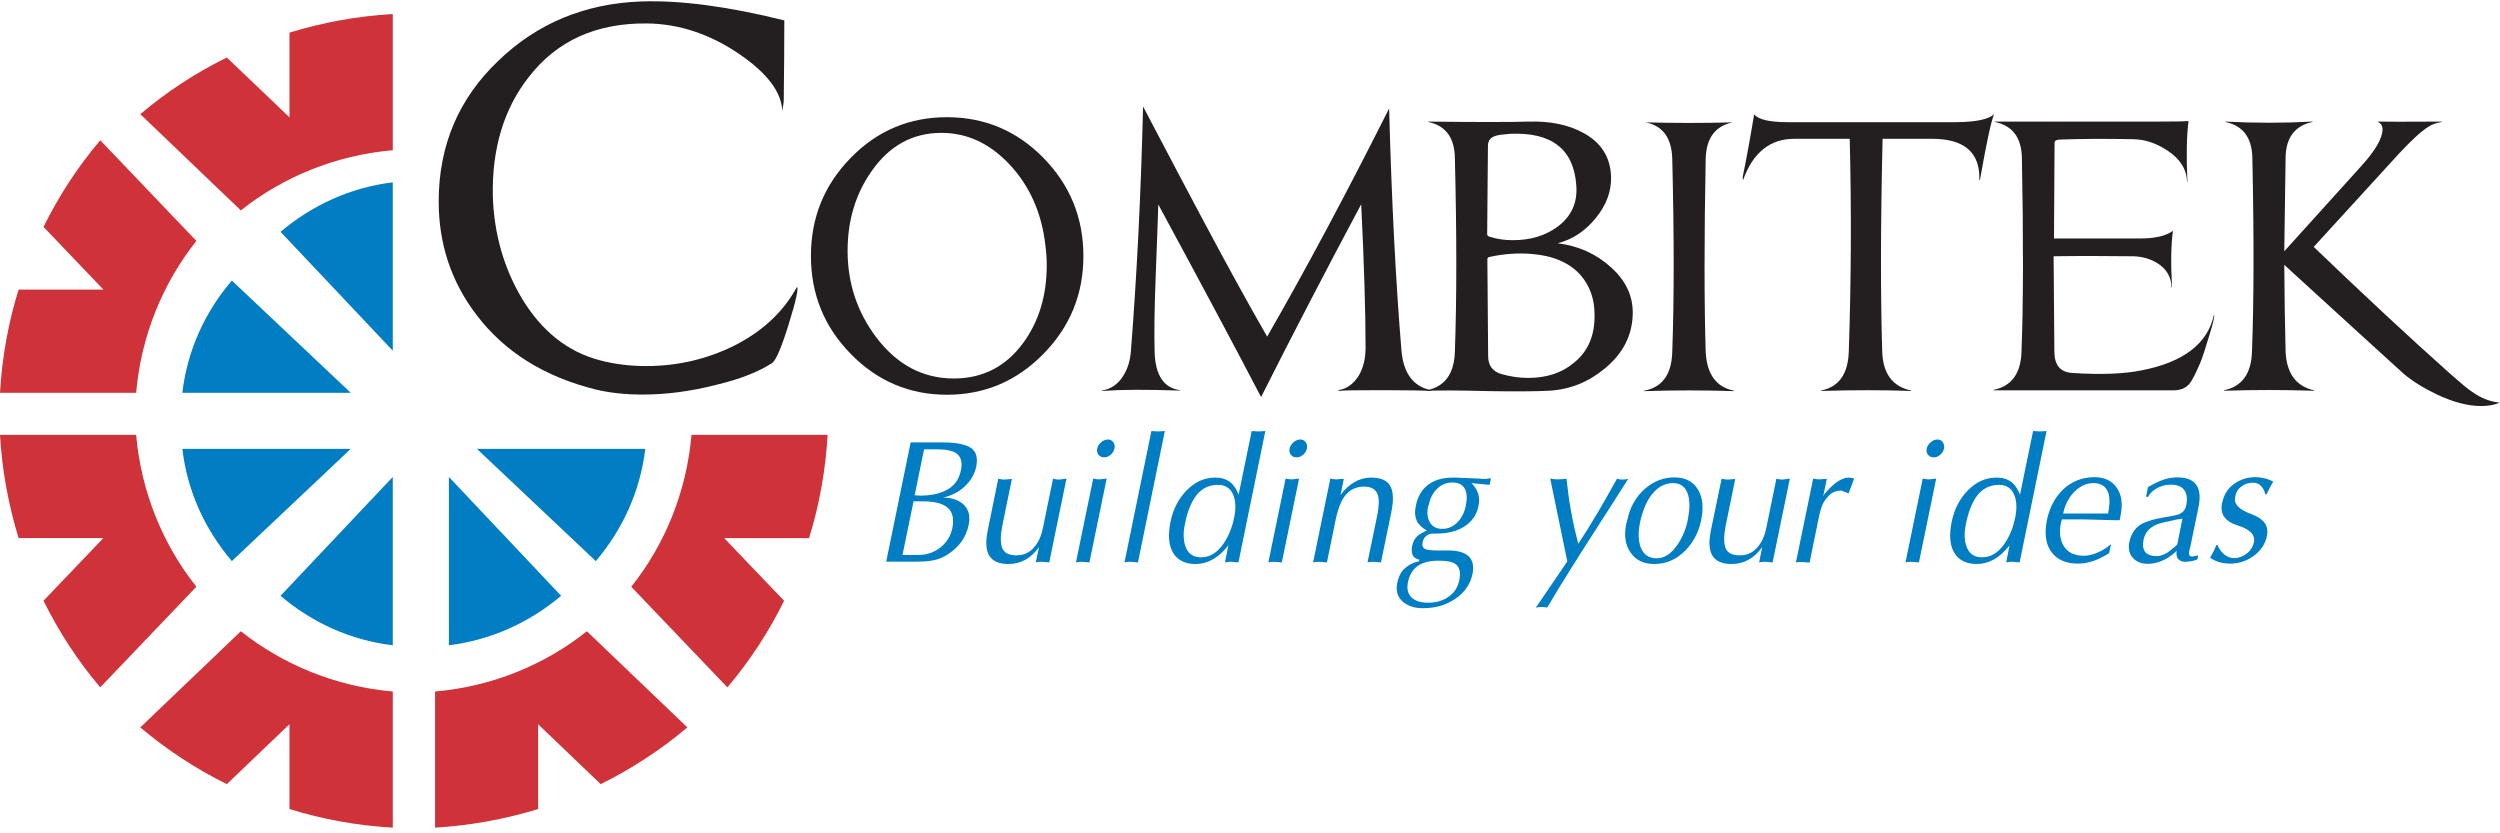
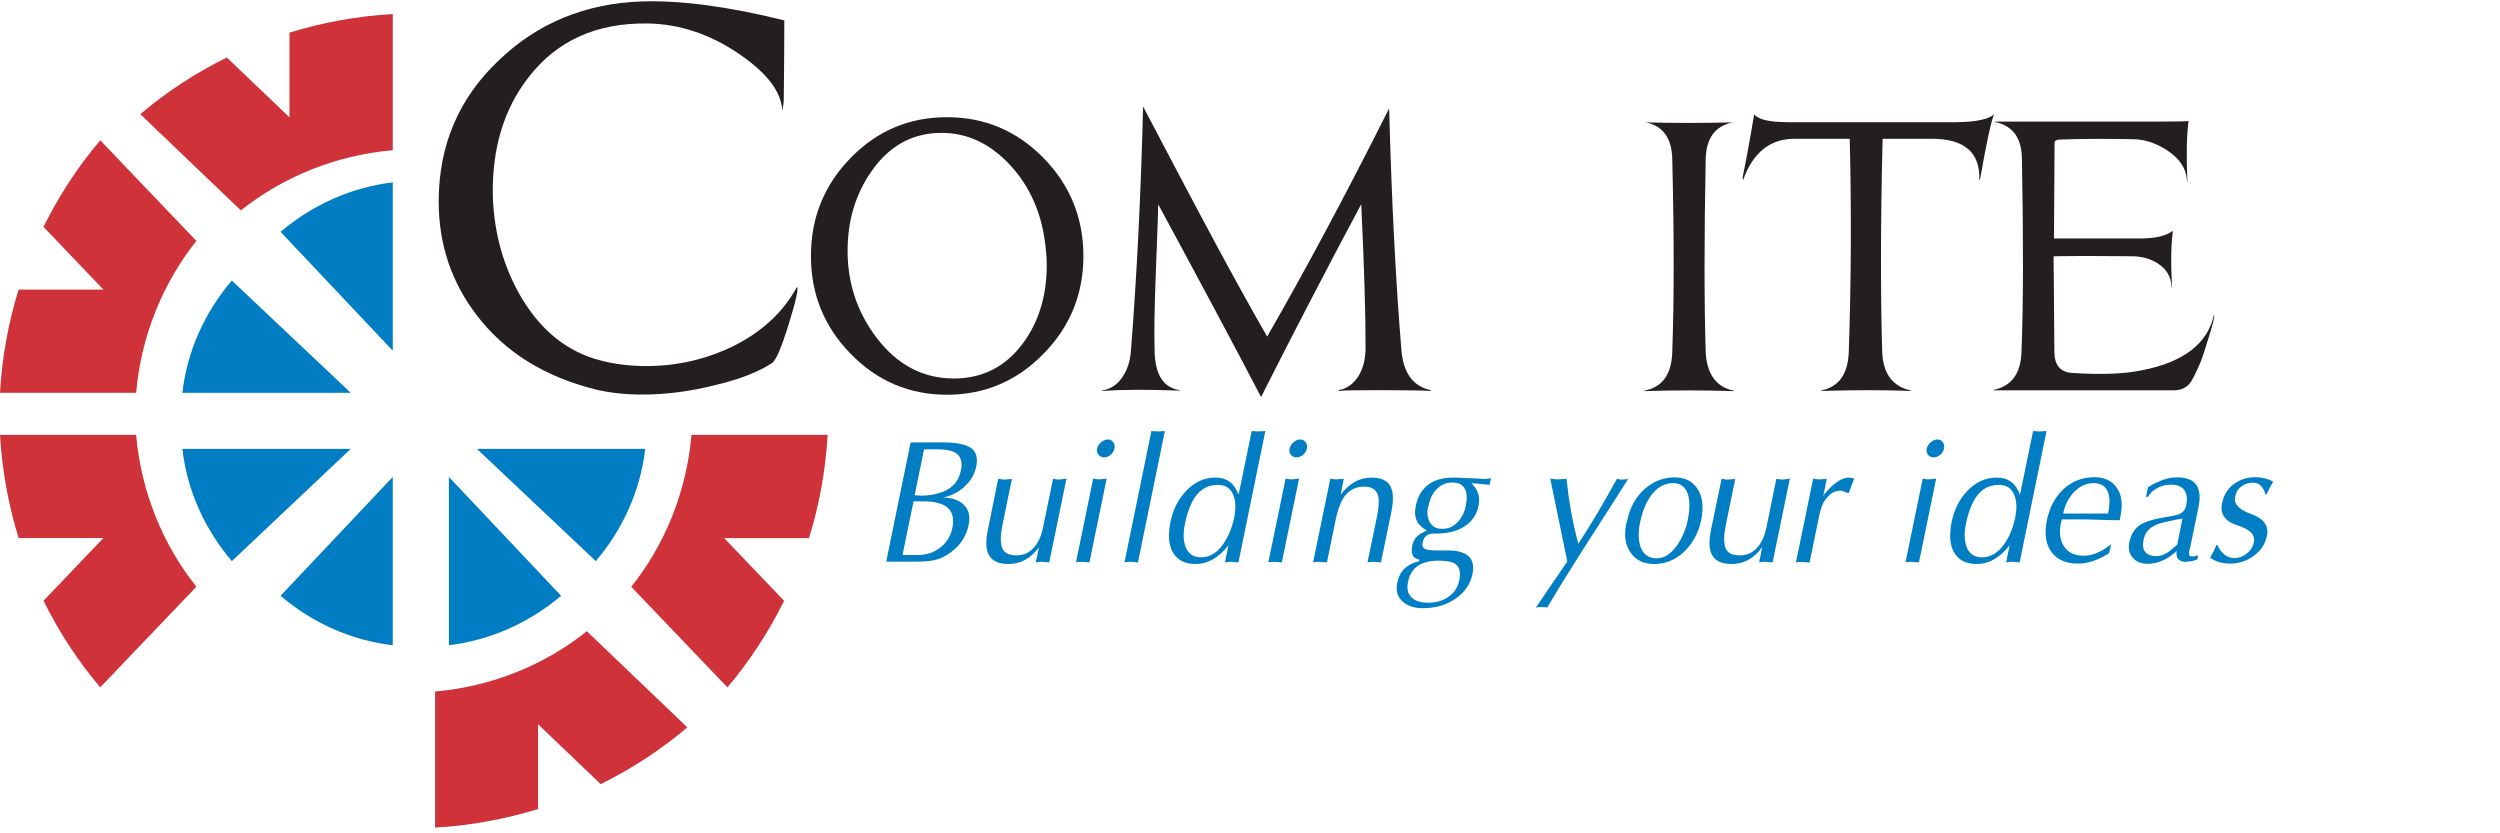
<svg xmlns="http://www.w3.org/2000/svg" width="180" height="60" viewBox="0 0 180 60" fill="none">
  <path d="M35.485 14.181C35.581 16.867 36.279 19.291 37.565 21.467C39.001 23.85 40.875 25.337 43.201 25.943C44.241 26.218 45.349 26.356 46.526 26.356C48.755 26.356 50.835 25.874 52.791 24.924C54.857 23.891 56.389 22.486 57.374 20.668C57.511 20.709 57.333 21.591 56.8 23.299C56.28 24.993 55.87 25.943 55.596 26.136C54.597 26.783 53.257 27.307 51.574 27.706C49.754 28.174 47.989 28.408 46.252 28.408C45.021 28.408 43.899 28.284 42.914 28.05C39.234 27.141 36.361 25.365 34.322 22.693C32.489 20.296 31.586 17.569 31.586 14.512C31.586 10.476 33.022 7.088 35.895 4.361C38.686 1.676 42.107 0.257 46.156 0.105C49.002 0.009 52.436 0.464 56.471 1.469C56.471 2.984 56.458 4.885 56.431 7.157C56.431 7.377 56.389 7.639 56.321 7.97C56.266 6.62 55.227 5.256 53.229 3.893C51.109 2.447 48.892 1.717 46.594 1.689C42.955 1.648 40.109 2.915 38.071 5.546C36.265 7.846 35.403 10.738 35.485 14.181Z" fill="#231F20" />
  <path fill-rule="evenodd" clip-rule="evenodd" d="M75.118 25.488C77.047 23.532 78.005 21.177 78.005 18.436C78.005 15.682 77.047 13.327 75.118 11.357C73.203 9.415 70.891 8.438 68.182 8.438C65.473 8.438 63.175 9.402 61.26 11.357C59.344 13.313 58.387 15.668 58.387 18.423C58.387 21.191 59.344 23.532 61.26 25.488C63.175 27.444 65.487 28.422 68.182 28.422C70.877 28.422 73.203 27.444 75.118 25.488ZM72.711 11.867C74.133 13.396 74.982 15.296 75.255 17.555C75.324 18.078 75.365 18.588 75.365 19.098C75.365 21.274 74.804 23.133 73.682 24.675C72.423 26.397 70.754 27.251 68.675 27.251C66.445 27.251 64.584 26.259 63.093 24.29C61.711 22.458 61.027 20.378 61.027 18.065C61.027 15.875 61.602 13.974 62.737 12.349C64.023 10.49 65.706 9.567 67.785 9.567C69.646 9.567 71.288 10.338 72.711 11.867Z" fill="#231F20" />
  <path d="M103.027 28.092C103.027 28.133 103 28.147 102.959 28.147C102.549 28.119 101.413 28.092 99.525 28.092C97.637 28.092 96.597 28.106 96.419 28.147C96.406 28.161 96.392 28.147 96.365 28.092C96.98 27.995 97.459 27.637 97.829 27.045C98.157 26.494 98.321 25.819 98.321 25.021C98.321 22.404 98.212 18.961 98.007 14.705C95.53 19.346 93.122 23.974 90.797 28.588C89.223 25.558 86.761 20.944 83.395 14.719C83.395 14.994 83.327 16.785 83.204 20.062C83.122 22.211 83.094 23.988 83.135 25.379C83.19 27.018 83.792 27.927 84.955 28.092C84.941 28.133 84.9 28.133 84.845 28.119C82.492 28.037 80.673 28.051 79.387 28.147C79.359 28.161 79.332 28.161 79.332 28.119C79.975 28.023 80.495 27.665 80.864 27.073C81.193 26.563 81.371 25.971 81.425 25.282C81.863 19.704 82.15 13.837 82.301 7.667C84.408 11.689 85.871 14.443 86.679 15.958C88.293 18.988 89.812 21.756 91.234 24.236C93.971 19.484 96.898 14.016 100.018 7.805C100.195 14.485 100.496 20.297 100.907 25.268C101.057 26.88 101.755 27.83 103.027 28.092Z" fill="#231F20" />
-   <path fill-rule="evenodd" clip-rule="evenodd" d="M117.557 22.596C117.529 24.138 116.859 25.447 115.559 26.521C114.369 27.513 113.028 28.05 111.537 28.132C110.484 28.188 109.02 28.188 107.146 28.16C105.107 28.105 103.657 28.105 102.795 28.132C102.74 28.132 102.713 28.119 102.713 28.105C104.026 27.843 104.71 26.907 104.751 25.309C104.888 21.535 104.888 16.894 104.751 11.371C104.724 9.897 104.081 9.043 102.836 8.782V8.754C106.284 8.796 108.719 8.796 110.101 8.754C111.605 8.713 112.905 8.975 113.972 9.553C115.286 10.255 115.956 11.316 115.997 12.735C116.024 13.781 115.655 14.773 114.889 15.709C114.123 16.646 113.206 17.252 112.153 17.514C113.658 17.706 114.944 18.285 116.011 19.263C117.078 20.227 117.584 21.343 117.557 22.596ZM113.493 13.354C113.316 10.738 111.715 9.498 108.719 9.636C108.213 9.677 107.884 9.718 107.72 9.773C107.337 9.87 107.132 10.118 107.132 10.49L107.077 16.88C107.077 16.963 107.159 17.032 107.31 17.059C107.816 17.224 108.363 17.293 108.938 17.293C110.21 17.293 111.277 16.963 112.153 16.315C113.151 15.572 113.589 14.58 113.493 13.354ZM113.808 19.814C114.478 20.599 114.807 21.535 114.807 22.651C114.834 24.125 114.355 25.268 113.37 26.08C112.495 26.838 111.373 27.21 110.032 27.21C109.389 27.21 108.746 27.113 108.103 26.934C107.46 26.741 107.146 26.314 107.146 25.626L107.091 18.671C107.091 18.574 107.159 18.505 107.282 18.491C108.322 18.271 109.321 18.202 110.278 18.285C111.838 18.409 113.015 18.919 113.808 19.814Z" fill="#231F20" />
  <path d="M124.862 28.133C124.862 28.147 124.848 28.161 124.807 28.161C122.659 28.092 120.539 28.092 118.432 28.161C118.377 28.161 118.363 28.147 118.363 28.133C119.677 27.899 120.361 26.963 120.402 25.337C120.539 21.591 120.539 16.95 120.402 11.427C120.361 9.94 119.731 9.058 118.486 8.81C119.54 8.838 120.58 8.851 121.619 8.851C122.659 8.851 123.699 8.838 124.725 8.81C124.739 8.796 124.752 8.796 124.752 8.81C123.494 9.072 122.851 9.94 122.81 11.427C122.7 17.143 122.7 21.77 122.81 25.337C122.892 26.949 123.576 27.885 124.862 28.133Z" fill="#231F20" />
  <path d="M143.578 8.218C143.359 8.727 143.031 10.27 142.579 12.832C142.565 12.942 142.538 12.983 142.511 12.969C142.579 10.986 141.444 9.994 139.104 9.994H135.547C135.397 16.233 135.397 21.329 135.52 25.323C135.575 26.907 136.272 27.844 137.613 28.119C137.613 28.133 137.586 28.147 137.545 28.147C135.588 28.078 133.468 28.078 131.169 28.147C131.142 28.147 131.115 28.133 131.101 28.119C132.387 27.872 133.057 26.949 133.112 25.323C133.29 20.076 133.304 14.953 133.18 9.994H129.199C127.448 9.994 126.217 10.972 125.505 12.956C125.478 12.9 125.464 12.818 125.478 12.722C125.738 11.454 126.012 9.967 126.299 8.232C126.586 8.603 127.393 8.796 128.72 8.796H140.855C142.251 8.782 143.167 8.603 143.578 8.218Z" fill="#231F20" />
  <path d="M159.407 22.652C159.475 22.707 159.366 23.203 159.065 24.167C158.778 25.131 158.559 25.792 158.408 26.15C158.08 26.908 157.834 27.39 157.67 27.596C157.396 27.941 156.999 28.106 156.466 28.106H143.592C143.537 28.106 143.51 28.092 143.51 28.078C144.823 27.817 145.507 26.894 145.548 25.31C145.685 21.757 145.685 17.102 145.576 11.372C145.548 9.898 144.892 9.044 143.633 8.783V8.755H155.207C156.548 8.755 157.341 8.741 157.574 8.714C157.437 9.788 157.41 11.234 157.492 13.052C157.492 13.066 157.478 13.094 157.464 13.107C157.451 12.212 156.985 11.455 156.069 10.849C155.262 10.312 154.441 10.036 153.593 10.022C151.54 9.981 149.762 9.995 148.284 10.05C148.038 10.064 147.929 10.146 147.929 10.284L147.888 17.17H154.085C155.152 17.17 155.946 16.991 156.452 16.619C156.315 17.584 156.288 18.919 156.384 20.627C156.397 20.669 156.397 20.696 156.356 20.696C156.329 19.939 155.987 19.36 155.33 18.947C154.838 18.644 154.277 18.479 153.62 18.451C151.349 18.424 149.42 18.424 147.86 18.451L147.915 25.31C147.915 26.288 148.339 26.797 149.201 26.852C151.294 26.99 152.963 26.921 154.222 26.66C157.245 26.067 158.969 24.718 159.407 22.652Z" fill="#231F20" />
-   <path d="M179.955 28.986L179.927 29.014C179.558 29.166 179.12 29.234 178.627 29.234C177.697 29.234 176.63 28.959 175.44 28.394C174.468 27.926 173.675 27.43 173.059 26.907C171.076 25.103 168.216 22.5 164.468 19.07C164.481 21.494 164.522 23.574 164.563 25.309C164.632 26.893 165.33 27.83 166.629 28.105C166.616 28.119 166.588 28.133 166.561 28.133C164.413 28.064 162.292 28.064 160.186 28.133C160.131 28.133 160.104 28.119 160.104 28.105C161.417 27.843 162.101 26.907 162.142 25.309C162.279 21.756 162.292 17.101 162.169 11.371C162.142 9.897 161.485 9.044 160.227 8.782C160.227 8.741 160.227 8.741 160.227 8.754C161.28 8.809 162.334 8.837 163.36 8.837C164.399 8.837 165.439 8.809 166.479 8.754C166.493 8.754 166.506 8.768 166.506 8.782C165.234 9.044 164.577 9.911 164.563 11.371L164.468 18.092L169.981 11.991C171.021 10.848 171.541 9.953 171.541 9.319C171.541 9.057 171.431 8.878 171.199 8.782C171.199 8.768 171.226 8.754 171.294 8.754C171.664 8.768 173.169 8.768 175.796 8.754L175.823 8.782C175.453 8.837 175.111 8.947 174.824 9.14C174.304 9.471 173.62 10.104 172.758 11.027L166.588 17.776C170.186 21.232 173.47 24.29 176.439 26.934C177.191 27.595 177.697 28.022 177.998 28.215C178.641 28.67 179.284 28.918 179.955 28.986Z" fill="#231F20" />
  <path fill-rule="evenodd" clip-rule="evenodd" d="M40.4 42.898L32.32 34.34V46.46C35.355 46.084 38.127 44.818 40.4 42.898Z" fill="#007DC3" />
  <path fill-rule="evenodd" clip-rule="evenodd" d="M28.279 46.46V34.34L20.199 42.898C22.472 44.832 25.244 46.098 28.279 46.46Z" fill="#007DC3" />
  <path fill-rule="evenodd" clip-rule="evenodd" d="M16.693 40.4L25.251 32.32H13.131C13.479 35.355 14.759 38.127 16.693 40.4Z" fill="#007DC3" />
  <path fill-rule="evenodd" clip-rule="evenodd" d="M13.131 28.28H25.251L16.693 20.2C14.759 22.46 13.479 25.245 13.131 28.28Z" fill="#007DC3" />
  <path fill-rule="evenodd" clip-rule="evenodd" d="M34.34 32.32L42.898 40.4C44.832 38.127 46.098 35.355 46.46 32.32H34.34Z" fill="#007DC3" />
  <path fill-rule="evenodd" clip-rule="evenodd" d="M20.199 16.692L28.279 25.25V13.13C25.244 13.492 22.472 14.772 20.199 16.692Z" fill="#007DC3" />
  <path fill-rule="evenodd" clip-rule="evenodd" d="M31.311 59.59C33.886 59.443 36.377 58.974 38.742 58.251V52.145L43.249 56.457C45.502 55.346 47.601 53.966 49.49 52.373L42.255 45.45C39.232 47.86 35.453 49.427 31.325 49.789V59.59H31.311Z" fill="#CF3339" />
-   <path fill-rule="evenodd" clip-rule="evenodd" d="M10.1 52.373C11.99 53.966 14.077 55.346 16.332 56.457L20.842 52.145V58.251C23.209 58.988 25.703 59.443 28.28 59.59V49.789C24.148 49.427 20.366 47.847 17.341 45.45L10.1 52.373Z" fill="#CF3339" />
  <path fill-rule="evenodd" clip-rule="evenodd" d="M0 31.31C0.147 33.889 0.616 36.37 1.339 38.739H7.445L3.133 43.252C4.245 45.509 5.624 47.611 7.217 49.49L14.14 42.243C11.73 39.215 10.163 35.431 9.802 31.31H0Z" fill="#CF3339" />
  <path fill-rule="evenodd" clip-rule="evenodd" d="M7.217 10.1C5.624 11.978 4.245 14.08 3.133 16.337L7.445 20.851H1.339C0.603 23.22 0.147 25.715 0 28.28H9.802C10.163 24.145 11.743 20.36 14.14 17.346L7.217 10.1Z" fill="#CF3339" />
  <path fill-rule="evenodd" clip-rule="evenodd" d="M45.449 42.248L52.372 49.49C53.965 47.613 55.344 45.512 56.456 43.257L52.144 38.747H58.25C58.987 36.38 59.442 33.887 59.589 31.31H49.788C49.426 35.455 47.859 39.223 45.449 42.248Z" fill="#CF3339" />
  <path fill-rule="evenodd" clip-rule="evenodd" d="M28.28 1.01C25.703 1.157 23.209 1.625 20.842 2.348V8.448L16.332 4.14C14.077 5.25 11.976 6.628 10.1 8.22L17.341 15.15C20.366 12.742 24.148 11.177 28.28 10.816V1.01Z" fill="#CF3339" />
  <path fill-rule="evenodd" clip-rule="evenodd" d="M63.807 40.438L65.567 31.855H67.942C68.87 31.855 69.525 31.997 69.908 32.251C70.29 32.52 70.413 32.958 70.29 33.595C70.167 34.16 69.88 34.641 69.43 35.051C69.02 35.433 68.502 35.687 67.901 35.829C68.475 35.829 68.939 35.97 69.293 36.253C69.73 36.606 69.88 37.115 69.744 37.794C69.553 38.699 69.048 39.406 68.215 39.929C67.901 40.127 67.574 40.269 67.219 40.34C66.864 40.41 66.454 40.438 66.004 40.438H63.807ZM65.772 36.112L64.98 39.958H66.127C66.728 39.958 67.246 39.774 67.71 39.42C68.161 39.053 68.447 38.6 68.57 38.02C68.707 37.328 68.584 36.819 68.174 36.508C67.833 36.239 67.26 36.097 66.454 36.097H65.772V36.112ZM65.854 35.659L66.536 32.336V32.35H67.437C68.12 32.35 68.597 32.449 68.884 32.661C69.198 32.902 69.307 33.312 69.184 33.877C69.034 34.599 68.625 35.108 67.928 35.391C67.669 35.489 67.41 35.574 67.137 35.617C66.864 35.659 66.591 35.687 66.318 35.687L65.854 35.659Z" fill="#007DC3" />
  <path d="M76.787 34.457L75.545 40.495L75.067 40.452C74.985 40.452 74.917 40.452 74.862 40.452C74.808 40.452 74.712 40.467 74.576 40.495L74.808 39.392C74.235 40.198 73.498 40.608 72.61 40.608C71.942 40.608 71.478 40.41 71.232 40.014C70.986 39.618 70.945 39.01 71.123 38.162L71.873 34.471C71.996 34.485 72.078 34.499 72.119 34.514C72.16 34.528 72.242 34.528 72.351 34.528L72.856 34.485L72.16 37.879C72.023 38.586 72.023 39.109 72.16 39.463C72.31 39.816 72.651 39.986 73.184 39.986C73.743 39.986 74.194 39.76 74.535 39.307C74.808 38.968 74.999 38.501 75.108 37.935L75.818 34.471C75.927 34.485 76.009 34.499 76.064 34.514C76.105 34.528 76.186 34.528 76.296 34.528L76.787 34.457Z" fill="#007DC3" />
  <path fill-rule="evenodd" clip-rule="evenodd" d="M79.966 32.746C80.117 32.619 80.198 32.478 80.239 32.308C80.28 32.124 80.253 31.969 80.144 31.827C80.048 31.7 79.925 31.644 79.762 31.644C79.598 31.644 79.434 31.714 79.284 31.841C79.12 31.969 79.038 32.124 78.997 32.294C78.957 32.478 78.997 32.619 79.093 32.746C79.202 32.874 79.339 32.93 79.502 32.93C79.666 32.93 79.816 32.874 79.966 32.746ZM78.438 40.495L79.68 34.457L79.175 34.514C79.079 34.514 78.997 34.514 78.957 34.5C78.902 34.486 78.82 34.472 78.711 34.457L77.469 40.495C77.605 40.467 77.701 40.453 77.755 40.453H77.96L78.438 40.495Z" fill="#007DC3" />
  <path d="M80.963 40.495L82.901 31.035L83.379 31.063L83.87 31.035L81.932 40.495L81.454 40.452C81.359 40.452 81.29 40.452 81.249 40.452C81.195 40.452 81.099 40.467 80.963 40.495Z" fill="#007DC3" />
  <path fill-rule="evenodd" clip-rule="evenodd" d="M89.167 40.495L91.105 31.035L90.6 31.063L90.122 31.035L89.18 35.617C89.03 35.221 88.826 34.91 88.552 34.697C88.279 34.499 87.938 34.386 87.515 34.386C86.737 34.386 86.055 34.683 85.454 35.291C84.854 35.899 84.472 36.649 84.281 37.54C84.076 38.558 84.144 39.321 84.499 39.858C84.826 40.353 85.345 40.608 86.082 40.608C86.956 40.608 87.747 40.156 88.443 39.265L88.198 40.495C88.348 40.467 88.443 40.452 88.484 40.452H88.689L89.167 40.495ZM88.826 35.715C88.976 36.14 88.989 36.663 88.853 37.299C88.703 38.02 88.443 38.628 88.088 39.151C87.638 39.802 87.106 40.127 86.478 40.127C85.905 40.127 85.522 39.858 85.345 39.321C85.195 38.883 85.181 38.346 85.318 37.709C85.481 36.889 85.727 36.267 86.028 35.815C86.437 35.206 86.983 34.91 87.693 34.91C88.266 34.91 88.634 35.178 88.826 35.715Z" fill="#007DC3" />
  <path fill-rule="evenodd" clip-rule="evenodd" d="M93.82 32.746C93.97 32.619 94.052 32.478 94.093 32.308C94.134 32.124 94.107 31.969 93.997 31.827C93.902 31.7 93.779 31.644 93.615 31.644C93.451 31.644 93.288 31.714 93.138 31.841C92.987 31.969 92.892 32.124 92.851 32.294C92.81 32.478 92.851 32.619 92.947 32.746C93.056 32.874 93.178 32.93 93.356 32.93C93.52 32.93 93.67 32.874 93.82 32.746ZM92.291 40.495L93.533 34.457L93.042 34.514C92.933 34.514 92.851 34.514 92.81 34.5C92.755 34.486 92.674 34.472 92.564 34.457L91.322 40.495C91.459 40.467 91.554 40.453 91.609 40.453H91.814L92.291 40.495Z" fill="#007DC3" />
  <path d="M94.543 40.495L95.785 34.457C95.908 34.472 95.99 34.486 96.031 34.5C96.072 34.514 96.153 34.514 96.263 34.514L96.754 34.472L96.522 35.631C96.809 35.235 97.15 34.924 97.518 34.712C97.887 34.5 98.296 34.387 98.719 34.387C99.415 34.387 99.88 34.585 100.098 34.995C100.33 35.391 100.344 36.013 100.18 36.847L99.429 40.495L98.951 40.453C98.87 40.453 98.801 40.453 98.747 40.453C98.692 40.453 98.597 40.467 98.46 40.495L99.156 37.13C99.293 36.465 99.306 35.97 99.211 35.659C99.088 35.249 98.76 35.037 98.228 35.037C97.628 35.037 97.163 35.263 96.822 35.716C96.536 36.098 96.304 36.72 96.14 37.554L95.539 40.495L95.062 40.453C94.966 40.453 94.898 40.453 94.857 40.453C94.789 40.453 94.693 40.467 94.543 40.495Z" fill="#007DC3" />
  <path fill-rule="evenodd" clip-rule="evenodd" d="M107.346 34.429L107.251 34.91L105.941 34.783C106.159 34.995 106.323 35.235 106.418 35.518C106.514 35.787 106.527 36.098 106.446 36.451C106.309 37.102 105.954 37.596 105.367 37.95C104.849 38.261 104.194 38.417 103.429 38.417H103.211C103.033 38.417 102.897 38.445 102.788 38.516C102.61 38.615 102.487 38.784 102.433 39.025C102.378 39.279 102.433 39.435 102.597 39.52C102.76 39.604 103.047 39.633 103.47 39.633H104.248C105.654 39.633 106.241 40.198 106.022 41.315C105.872 42.051 105.463 42.645 104.808 43.097C104.139 43.564 103.361 43.79 102.447 43.79C101.873 43.79 101.409 43.648 101.054 43.366C100.631 43.026 100.481 42.56 100.604 41.952C100.699 41.513 100.877 41.16 101.15 40.919C101.423 40.665 101.764 40.495 102.174 40.41L102.201 40.297C101.996 40.255 101.86 40.17 101.764 40.057C101.641 39.873 101.614 39.618 101.682 39.279C101.737 39.011 101.86 38.784 102.051 38.6C102.187 38.473 102.419 38.346 102.733 38.19C102.392 38.007 102.146 37.78 102.023 37.526C101.873 37.215 101.846 36.847 101.942 36.409C102.064 35.787 102.337 35.306 102.76 34.952C103.224 34.571 103.852 34.387 104.63 34.387H104.794L106.459 34.457L106.787 34.486C106.882 34.486 106.978 34.486 107.087 34.472C107.157 34.455 107.214 34.449 107.26 34.443C107.295 34.439 107.323 34.435 107.346 34.429ZM103.552 40.368C102.31 40.368 101.587 40.877 101.382 41.881C101.273 42.376 101.355 42.743 101.628 43.012C101.887 43.267 102.283 43.394 102.829 43.394C103.347 43.394 103.798 43.281 104.18 43.04C104.658 42.758 104.958 42.333 105.067 41.782C105.19 41.188 105.081 40.792 104.767 40.594C104.535 40.439 104.139 40.368 103.552 40.368ZM102.815 36.494L102.87 36.366C102.965 35.871 103.17 35.475 103.484 35.179C103.784 34.882 104.139 34.74 104.576 34.74C105.04 34.74 105.34 34.91 105.49 35.235C105.627 35.518 105.64 35.928 105.531 36.451C105.436 36.904 105.231 37.3 104.931 37.611C104.63 37.922 104.262 38.077 103.839 38.077C103.429 38.077 103.129 37.922 102.952 37.611C102.774 37.3 102.733 36.932 102.815 36.494Z" fill="#007DC3" />
  <path d="M112.846 40.424L111.617 34.457C111.713 34.471 111.808 34.485 111.89 34.499C111.986 34.514 112.081 34.514 112.191 34.514C112.286 34.514 112.382 34.499 112.505 34.499C112.614 34.485 112.709 34.471 112.791 34.471C112.873 35.263 112.969 36.012 113.105 36.748C113.228 37.469 113.405 38.275 113.637 39.151C114.006 38.6 114.47 37.851 115.03 36.917C115.575 35.984 116.04 35.164 116.422 34.471C116.476 34.485 116.545 34.499 116.613 34.514C116.681 34.528 116.749 34.528 116.831 34.528C116.899 34.528 117.022 34.514 117.227 34.485C115.999 36.408 115.33 37.469 115.193 37.667C114.238 39.151 113.596 40.156 113.255 40.707C112.518 41.866 111.904 42.885 111.399 43.747C111.331 43.733 111.263 43.719 111.208 43.719C111.153 43.705 111.085 43.705 111.003 43.705C110.894 43.705 110.798 43.705 110.744 43.719C110.662 43.747 110.607 43.747 110.58 43.747L112.846 40.424Z" fill="#007DC3" />
  <path fill-rule="evenodd" clip-rule="evenodd" d="M118.402 35.221C117.774 35.786 117.365 36.507 117.174 37.412L117.092 37.709C116.914 38.572 117.024 39.279 117.433 39.83C117.815 40.353 118.375 40.608 119.098 40.608C119.958 40.608 120.709 40.283 121.35 39.632C121.923 39.038 122.306 38.317 122.483 37.455C122.674 36.521 122.592 35.786 122.237 35.221C121.882 34.655 121.323 34.372 120.559 34.372C119.753 34.372 119.044 34.655 118.402 35.221ZM118.866 35.687C119.303 35.093 119.835 34.782 120.463 34.782C121.023 34.782 121.391 35.079 121.555 35.673C121.678 36.14 121.664 36.705 121.528 37.398C121.405 38.048 121.159 38.642 120.804 39.18C120.354 39.858 119.849 40.198 119.289 40.198C118.702 40.198 118.306 39.915 118.115 39.364C117.952 38.897 117.938 38.303 118.088 37.596C118.252 36.818 118.511 36.182 118.866 35.687Z" fill="#007DC3" />
  <path d="M128.869 34.457L127.627 40.495L127.149 40.452C127.067 40.452 126.999 40.452 126.944 40.452C126.89 40.452 126.794 40.467 126.658 40.495L126.876 39.392C126.303 40.198 125.566 40.608 124.679 40.608C124.01 40.608 123.546 40.41 123.3 40.014C123.055 39.618 123.014 39.01 123.191 38.162L123.955 34.471C124.078 34.485 124.16 34.499 124.201 34.514C124.242 34.528 124.324 34.528 124.433 34.528L124.938 34.485L124.242 37.879C124.106 38.586 124.106 39.109 124.242 39.463C124.379 39.816 124.72 39.986 125.266 39.986C125.825 39.986 126.276 39.76 126.617 39.307C126.89 38.968 127.081 38.501 127.19 37.935L127.9 34.471C128.009 34.485 128.091 34.499 128.146 34.514C128.186 34.528 128.268 34.528 128.378 34.528L128.869 34.457Z" fill="#007DC3" />
  <path d="M129.307 40.495L130.549 34.457C130.672 34.472 130.753 34.486 130.794 34.5C130.835 34.514 130.917 34.514 131.026 34.514L131.531 34.472L131.272 35.73L131.354 35.575C131.654 35.221 131.941 34.938 132.214 34.74C132.541 34.5 132.842 34.387 133.115 34.387C133.251 34.387 133.374 34.415 133.497 34.457L133.101 35.518C132.924 35.447 132.746 35.391 132.569 35.32C132.241 35.32 131.968 35.419 131.736 35.631C131.504 35.857 131.327 36.084 131.231 36.31C131.136 36.522 131.04 36.833 130.958 37.243L130.289 40.509L129.812 40.467C129.716 40.467 129.648 40.467 129.607 40.467C129.552 40.453 129.457 40.467 129.307 40.495Z" fill="#007DC3" />
  <path fill-rule="evenodd" clip-rule="evenodd" d="M139.693 32.746C139.843 32.619 139.925 32.478 139.966 32.308C140.007 32.124 139.98 31.969 139.87 31.827C139.775 31.7 139.652 31.644 139.488 31.644C139.325 31.644 139.161 31.714 139.011 31.841C138.86 31.969 138.765 32.124 138.724 32.294C138.683 32.478 138.724 32.619 138.82 32.746C138.929 32.874 139.052 32.93 139.229 32.93C139.393 32.93 139.543 32.874 139.693 32.746ZM138.164 40.495L139.406 34.457L138.915 34.514C138.806 34.514 138.724 34.514 138.683 34.5C138.628 34.486 138.547 34.472 138.437 34.457L137.195 40.495C137.332 40.467 137.427 40.453 137.482 40.453H137.687L138.164 40.495Z" fill="#007DC3" />
  <path fill-rule="evenodd" clip-rule="evenodd" d="M145.413 40.495L147.351 31.035L146.86 31.063L146.382 31.035L145.44 35.617C145.29 35.221 145.085 34.91 144.812 34.697C144.539 34.499 144.198 34.386 143.775 34.386C142.983 34.386 142.301 34.683 141.7 35.291C141.1 35.899 140.718 36.649 140.527 37.54C140.322 38.558 140.39 39.321 140.745 39.858C141.073 40.353 141.591 40.608 142.328 40.608C143.202 40.608 143.993 40.156 144.689 39.265L144.444 40.495C144.594 40.467 144.676 40.452 144.73 40.452H144.935L145.413 40.495ZM145.058 35.715C145.208 36.14 145.222 36.663 145.085 37.299C144.935 38.02 144.689 38.628 144.321 39.151C143.87 39.802 143.338 40.127 142.71 40.127C142.137 40.127 141.755 39.858 141.578 39.321C141.427 38.883 141.414 38.346 141.55 37.709C141.714 36.889 141.96 36.267 142.26 35.815C142.669 35.206 143.229 34.91 143.925 34.91C144.498 34.91 144.867 35.178 145.058 35.715Z" fill="#007DC3" />
  <path fill-rule="evenodd" clip-rule="evenodd" d="M151.853 39.831L152.003 39.18C151.703 39.42 151.43 39.604 151.171 39.718C150.775 39.915 150.406 40.014 150.038 40.014C149.369 40.014 148.891 39.788 148.605 39.336C148.318 38.883 148.25 38.318 148.386 37.653L148.455 37.398H150.174C150.187 37.398 150.226 37.4 150.294 37.402C150.45 37.407 150.754 37.417 151.212 37.427C151.867 37.455 152.331 37.455 152.617 37.455L152.672 37.172C152.863 36.267 152.754 35.56 152.358 35.051C152.003 34.585 151.485 34.358 150.802 34.358C149.915 34.358 149.164 34.655 148.536 35.249C147.95 35.815 147.567 36.55 147.376 37.455C147.185 38.431 147.294 39.194 147.704 39.746C148.113 40.297 148.741 40.58 149.601 40.58C149.97 40.58 150.352 40.523 150.734 40.382C151.116 40.255 151.485 40.057 151.853 39.831ZM151.785 36.974H148.55C148.659 36.38 148.919 35.886 149.287 35.475C149.71 35.023 150.188 34.783 150.72 34.783C151.266 34.783 151.621 35.009 151.785 35.461C151.921 35.829 151.908 36.338 151.785 36.974Z" fill="#007DC3" />
  <path fill-rule="evenodd" clip-rule="evenodd" d="M157.695 39.406L158.296 36.493C158.582 35.079 158.064 34.372 156.781 34.372C156.412 34.372 156.057 34.429 155.716 34.556C155.375 34.683 155.02 34.853 154.652 35.079L154.515 35.772H154.665C154.761 35.574 154.925 35.39 155.184 35.221C155.525 35.008 155.88 34.895 156.276 34.895C156.753 34.895 157.081 35.023 157.272 35.291C157.463 35.56 157.504 35.913 157.409 36.394C157.34 36.733 157.136 36.946 156.794 37.059C156.658 37.101 156.371 37.158 155.948 37.228C154.965 37.384 154.297 37.61 153.969 37.879C153.628 38.162 153.41 38.543 153.314 39.038C153.218 39.491 153.3 39.873 153.56 40.155C153.819 40.452 154.174 40.594 154.624 40.594C155.307 40.594 155.962 40.325 156.59 39.788L156.712 39.66C156.685 39.943 156.726 40.155 156.849 40.269C156.972 40.396 157.149 40.452 157.381 40.452L157.832 40.396C157.968 40.367 158.105 40.325 158.214 40.269L158.268 39.986L157.859 40.071C157.722 40.071 157.654 40.028 157.627 39.957C157.6 39.873 157.6 39.759 157.641 39.59L157.695 39.406ZM157.136 37.342L156.767 39.18C156.767 39.208 156.712 39.264 156.603 39.349C156.508 39.434 156.426 39.505 156.344 39.562C156.207 39.703 156.044 39.802 155.839 39.901C155.634 40 155.443 40.042 155.279 40.042C154.897 40.042 154.624 39.943 154.46 39.745C154.297 39.547 154.256 39.25 154.338 38.855C154.433 38.36 154.747 37.992 155.279 37.766C155.47 37.681 155.935 37.568 156.685 37.412L157.136 37.342Z" fill="#007DC3" />
  <path d="M159.566 39.251H159.661C159.77 39.52 159.934 39.732 160.139 39.915C160.344 40.085 160.589 40.184 160.862 40.184C161.19 40.184 161.49 40.071 161.763 39.859C162.036 39.647 162.214 39.364 162.282 39.025C162.391 38.516 161.995 38.105 161.094 37.823C160.194 37.54 159.825 37.003 159.989 36.225C160.112 35.645 160.385 35.178 160.835 34.853C161.285 34.528 161.79 34.358 162.364 34.358C162.65 34.358 162.923 34.401 163.183 34.471C163.374 34.528 163.537 34.599 163.674 34.684C163.483 34.981 163.333 35.292 163.196 35.589H163.101C163.06 35.362 162.951 35.164 162.8 34.995C162.65 34.825 162.446 34.754 162.227 34.754C161.9 34.754 161.627 34.839 161.381 35.023C161.135 35.207 160.985 35.447 160.931 35.786C160.821 36.296 161.217 36.706 162.104 37.017C162.991 37.342 163.36 37.851 163.224 38.558C163.101 39.18 162.759 39.689 162.2 40.071C161.709 40.41 161.163 40.58 160.576 40.58C160.016 40.58 159.525 40.439 159.129 40.156C159.238 39.958 159.32 39.802 159.375 39.703C159.47 39.505 159.538 39.364 159.566 39.251Z" fill="#007DC3" />
</svg>